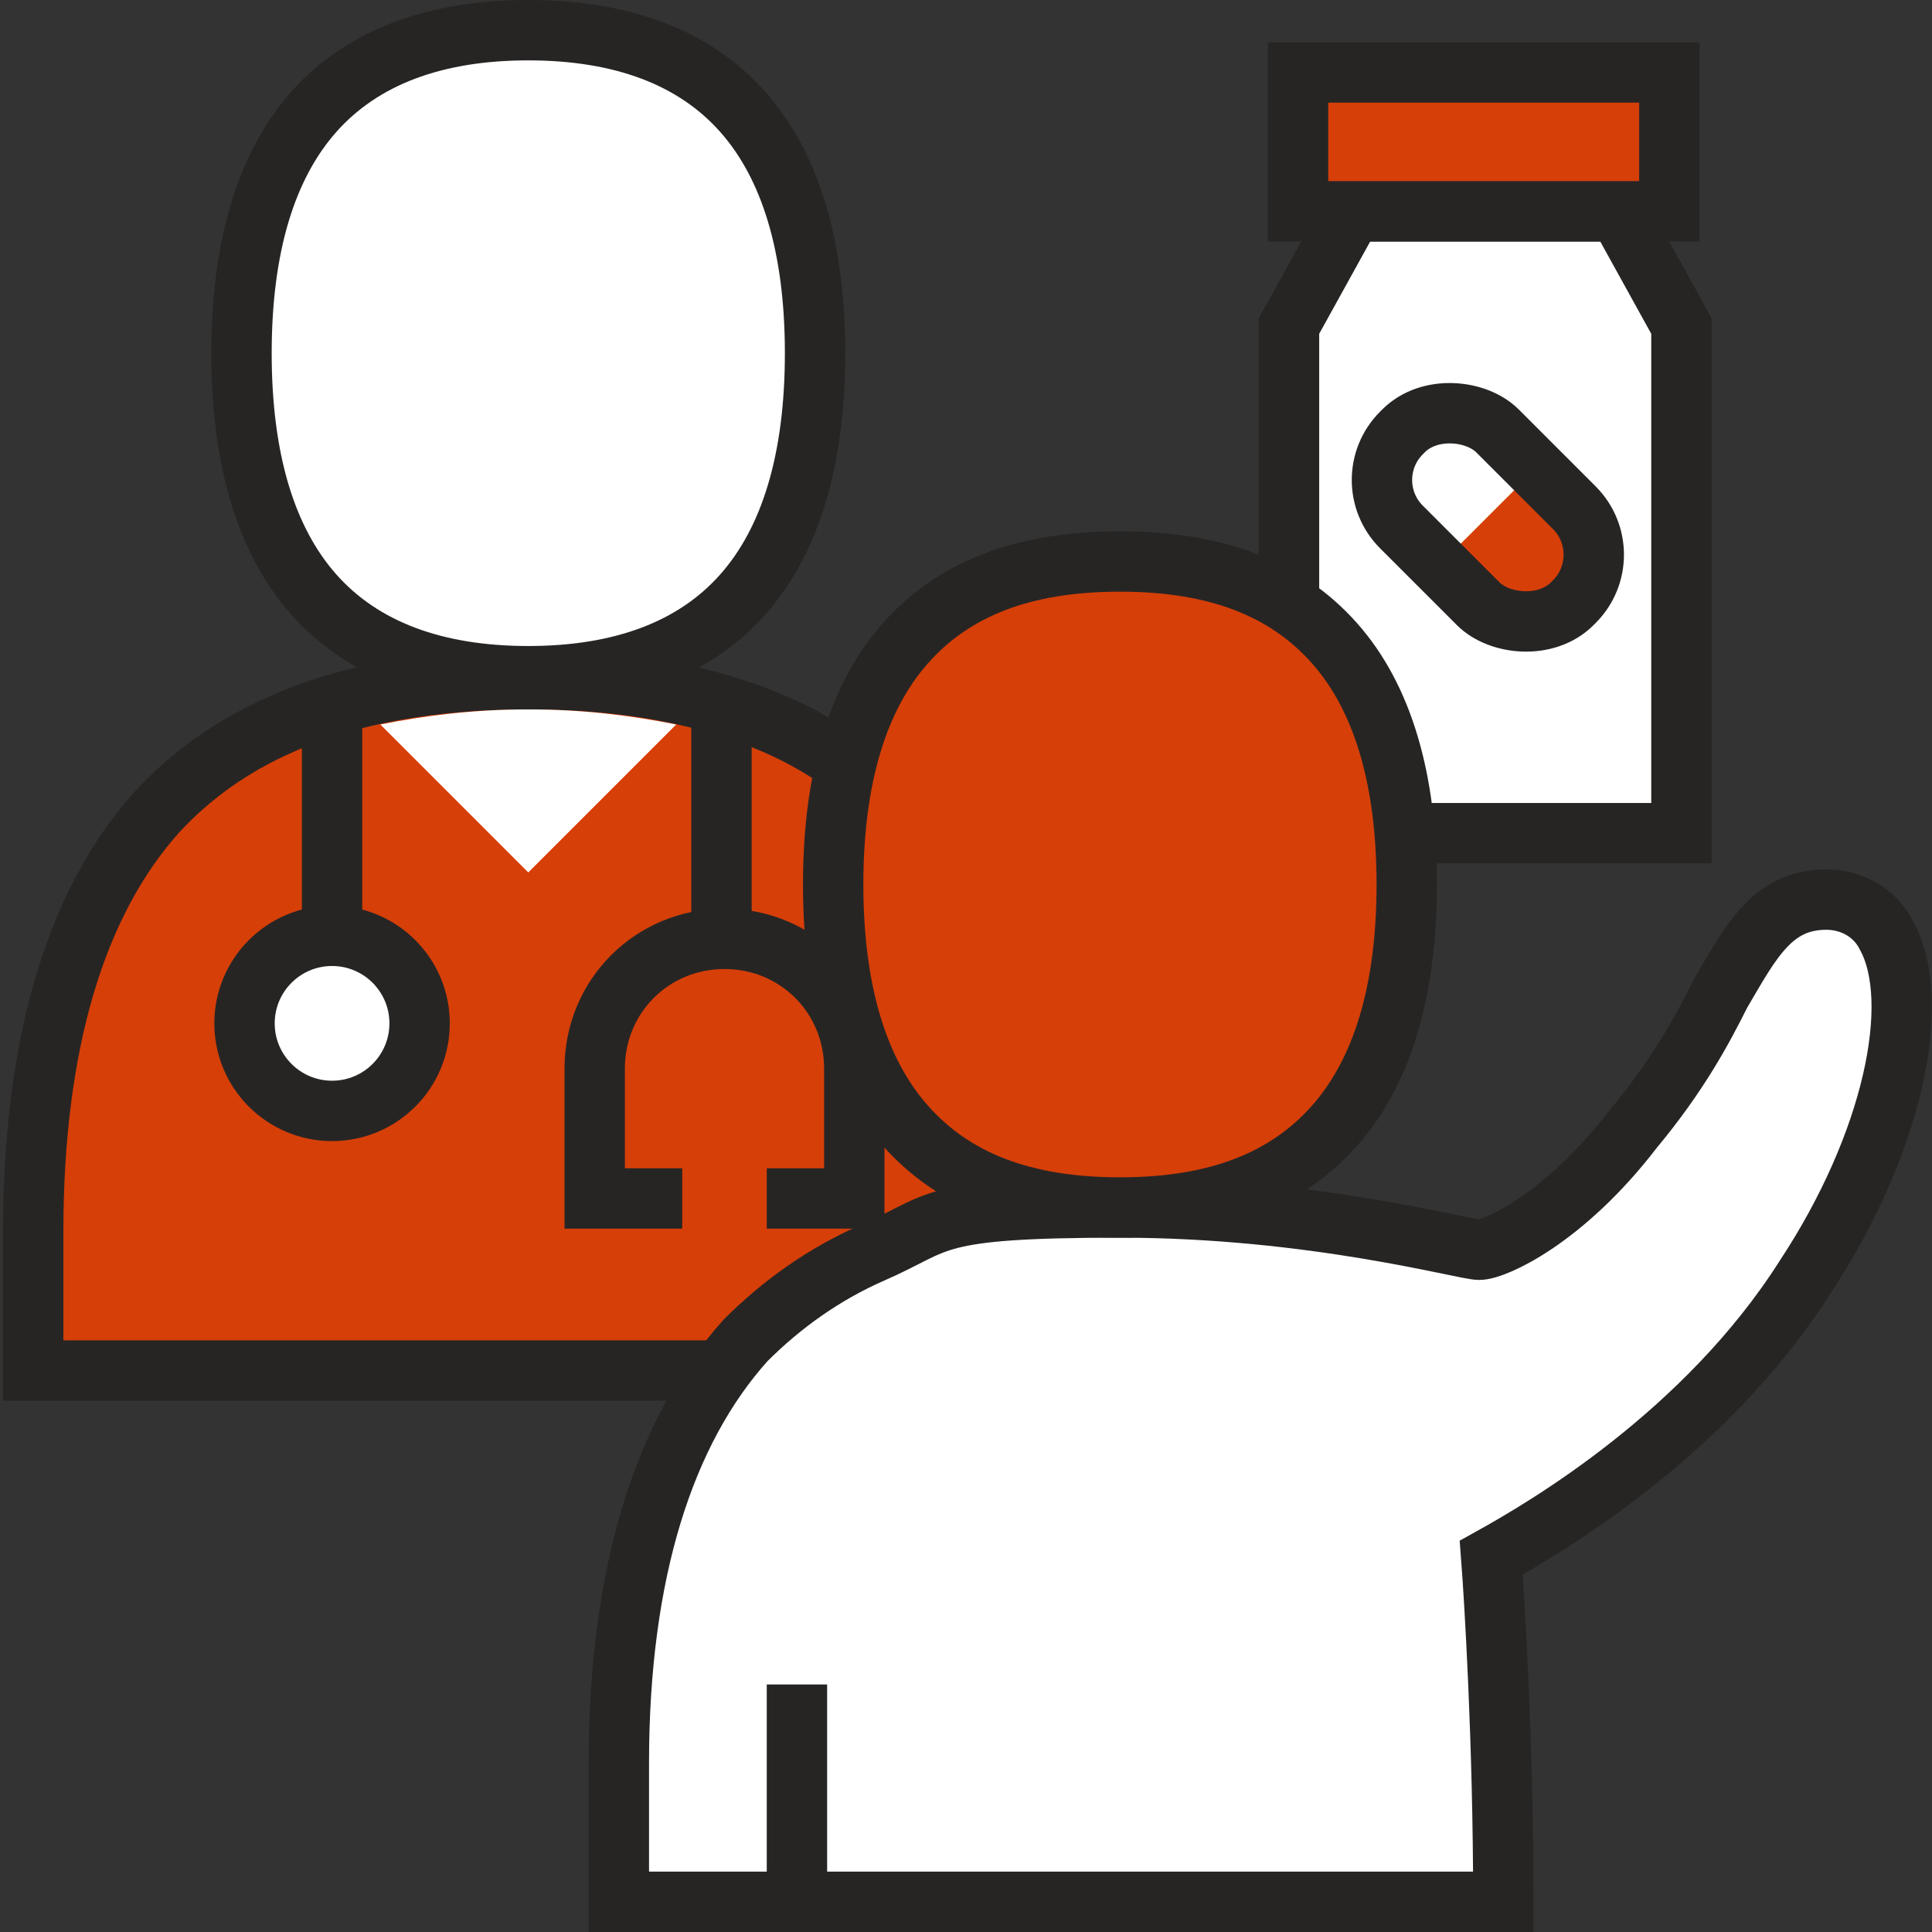
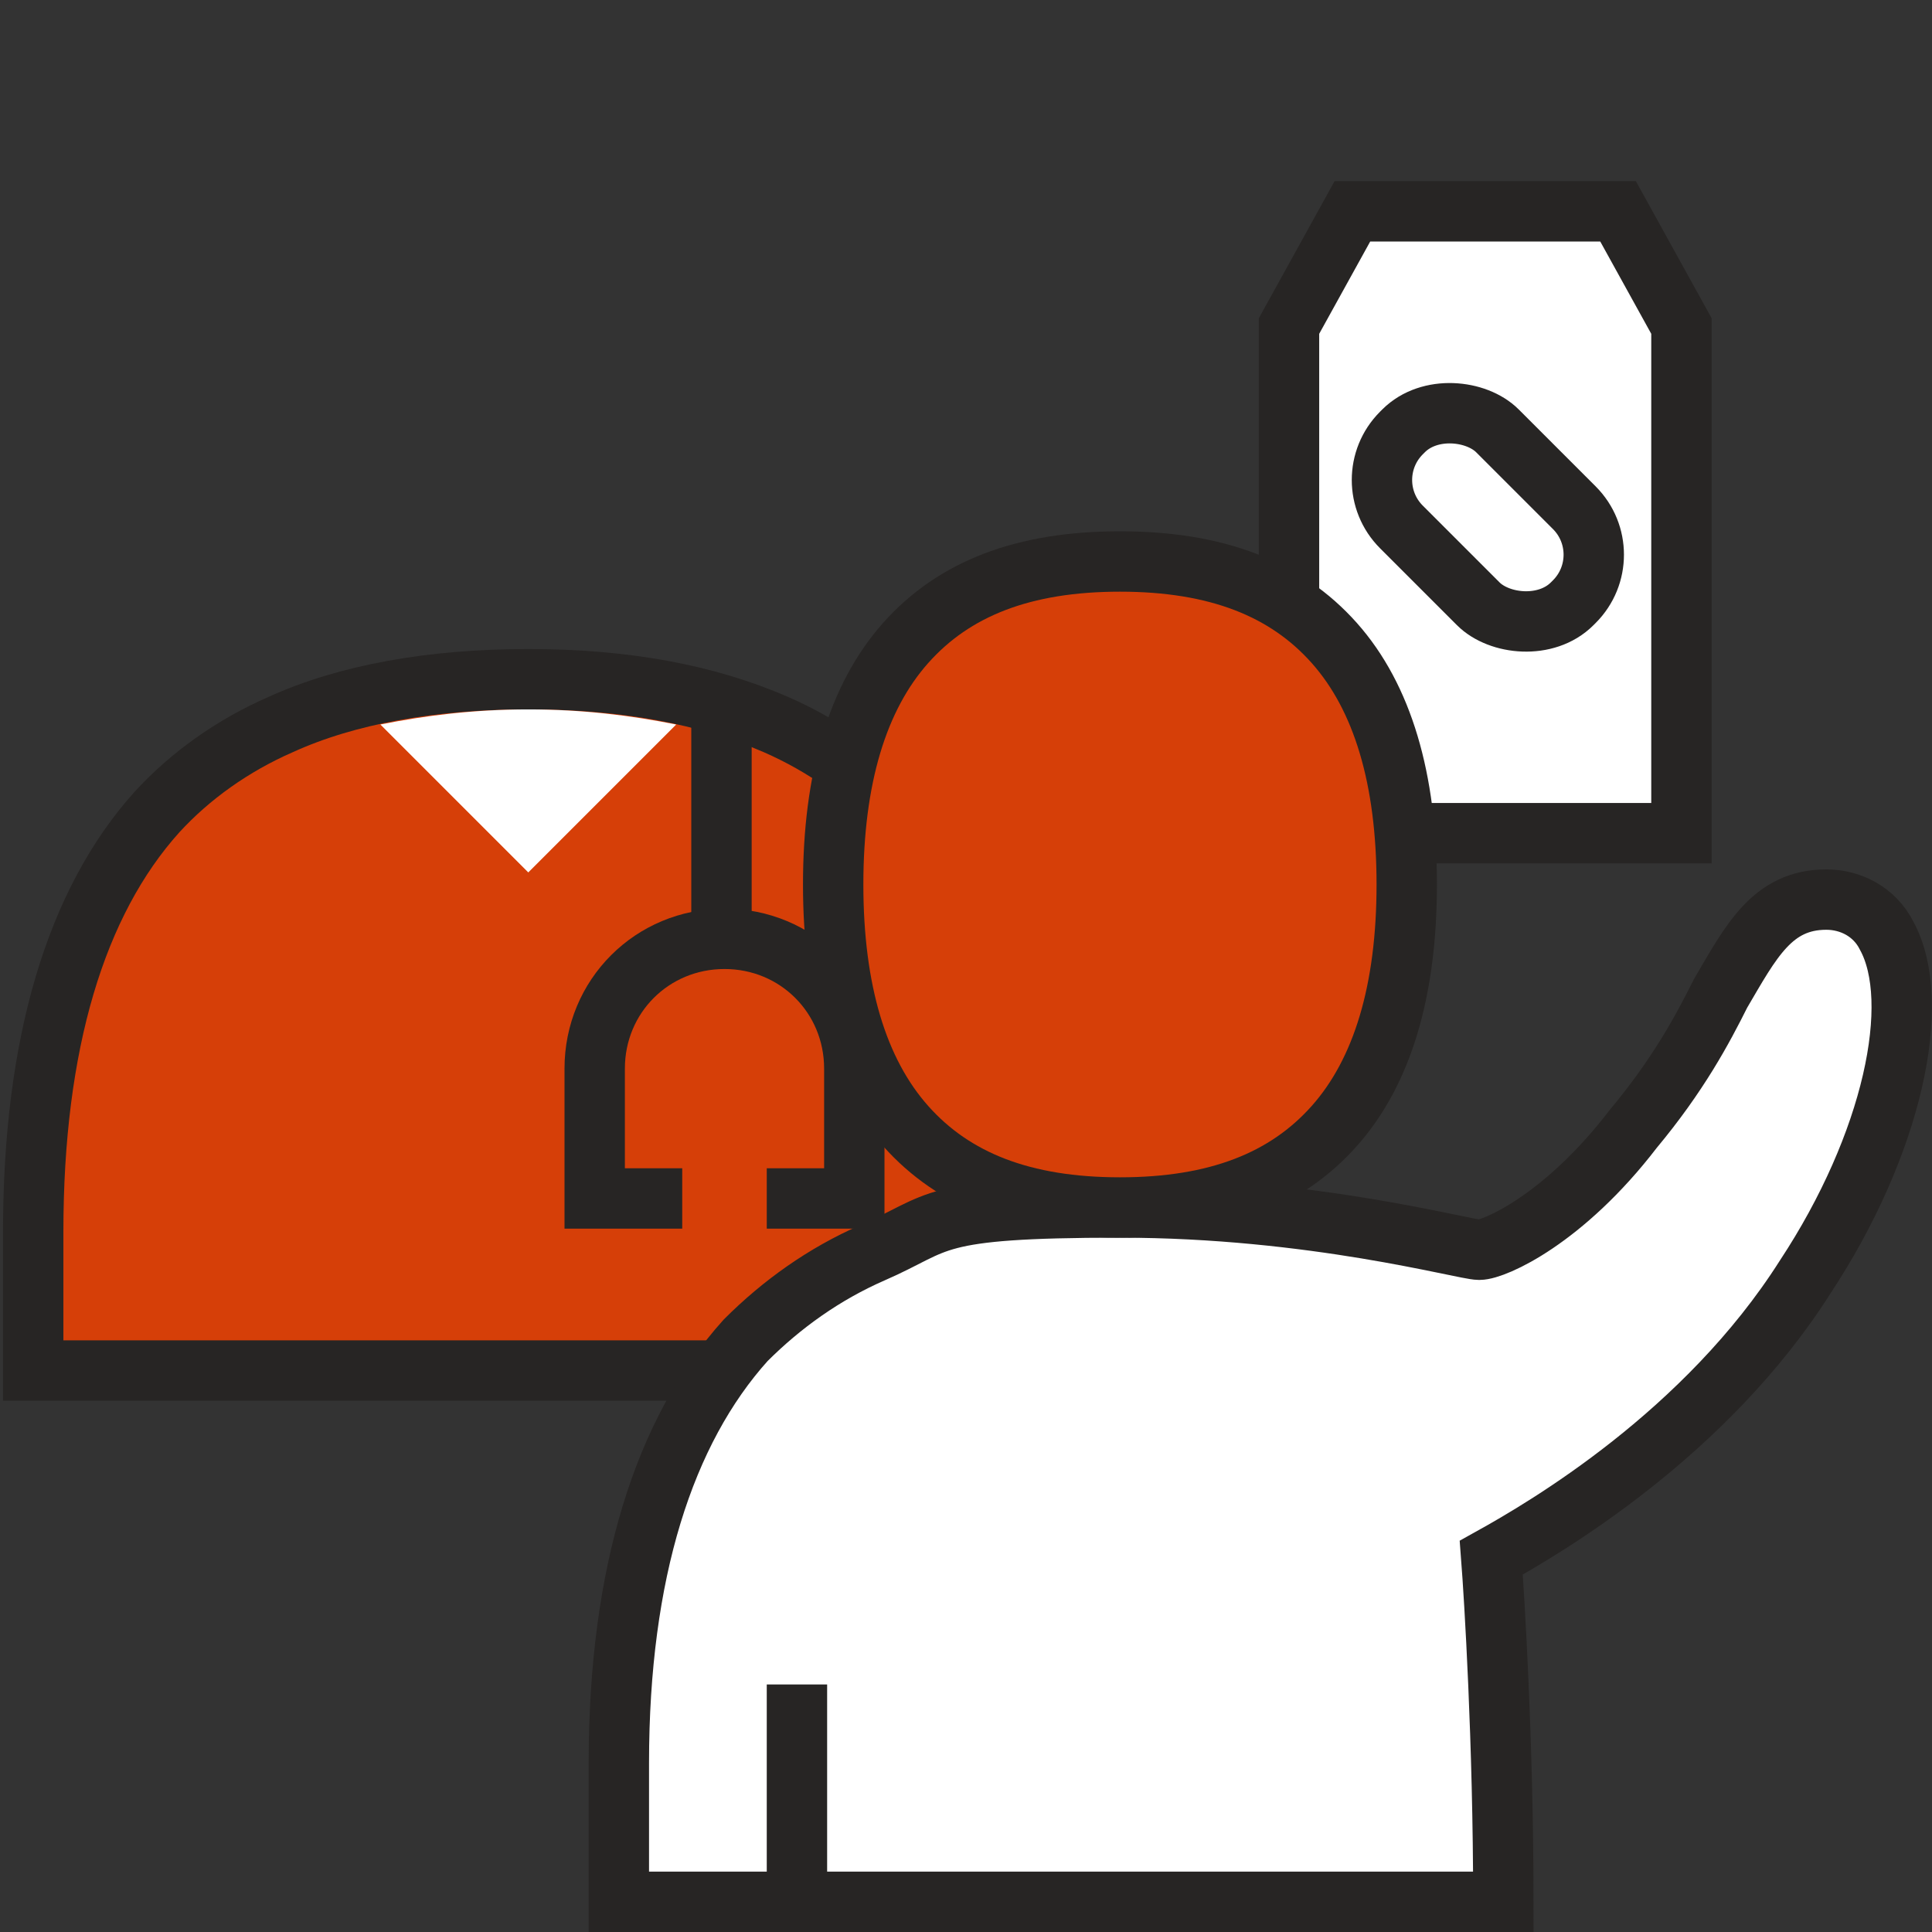
<svg xmlns="http://www.w3.org/2000/svg" id="Layer_1" version="1.1" viewBox="0 0 64 64">
  <rect x="0" y="0" width="64" height="64" fill="#333333" stroke="none" />
  <defs>
    <style>
      .st0, .st1 {
        fill: #d63f08;
      }

      .st2, .st3 {
        fill: #fff;
      }

      .st4 {
        stroke-miterlimit: 10;
        stroke-width: 2px;
      }

      .st4, .st5 {
        fill: none;
      }

      .st4, .st5, .st3, .st1 {
        stroke: #272524;
      }

      .st5, .st3, .st1 {
        stroke-miterlimit: 10;
        stroke-width: 2px;
      }
    </style>
  </defs>
-   <path class="st3" d="M24.6,3.7c-1.6-1.8-4-2.7-7.1-2.7s-5.5.9-7.1,2.7c-1.6,1.8-2.4,4.5-2.4,8s.8,6.2,2.4,8,4,2.7,7.1,2.7,5.5-.9,7.1-2.7,2.4-4.5,2.4-8-.8-6.2-2.4-8Z" />
  <path class="st1" d="M29.8,26.9c-1.1-1.2-2.5-2.2-4.1-2.9-2.3-1-5-1.5-8.2-1.5s-6,.5-8.2,1.5c-1.6.7-3,1.7-4.1,2.9-2.7,3-4.1,7.7-4.1,13.9v4.6h32.9v-4.6c0-6.3-1.4-11-4.1-13.9h-.1Z" />
  <path class="st2" d="M12.6,24l4.9,4.9,4.9-4.9c-1.5-.3-3.1-.5-4.9-.5s-3.4.2-4.9.5" />
-   <circle class="st3" cx="11" cy="33.9" r="2.9" />
  <path class="st5" d="M25.4,39.7h2.9v-4.3c0-2.4-1.9-4.3-4.3-4.3s-4.3,1.9-4.3,4.3v4.3h2.9" />
  <path class="st5" d="M23.9,31.1v-7.8" />
-   <path class="st5" d="M11,31.1v-7.8" />
  <path class="st3" d="M44.8,7l-2.1,3.8v16.8h13V10.8l-2.1-3.8h-8.8Z" />
-   <path class="st1" d="M55.3,2.4h-12.3v4.6h12.3V2.4Z" />
-   <path class="st0" d="M50.8,15.6l1.2,1.2c.9.9.9,2.3,0,3.2s-2.3.9-3.2,0l-1.2-1.2s3.2-3.2,3.2-3.2Z" />
  <rect class="st4" x="47" y="13.2" width="4.5" height="8" rx="2.2" ry="2.2" transform="translate(2.3 39.8) rotate(-45)" />
  <g>
    <path class="st3" d="M49.8,63c0-5.3-.3-10.1-.4-11.4,1.8-1,7.1-4.1,10.4-9.3,2.9-4.4,3.9-9.1,2.7-11.3-.4-.8-1.2-1.2-2-1.2-1.8,0-2.5,1.4-3.5,3.1-.6,1.2-1.4,2.7-2.9,4.5-2.3,3-4.6,4-5.1,4s-5.5-1.4-11.9-1.4-5.9.5-8.2,1.5c-1.6.7-3,1.7-4.2,2.9-2.7,3-4.2,7.7-4.2,14v4.6s29.3,0,29.3,0Z" />
    <path class="st5" d="M26.4,55.8v7.8" />
    <path class="st1" d="M44.2,21.3c-1.6-1.8-3.9-2.7-7.1-2.7s-5.5.9-7.1,2.7-2.4,4.5-2.4,8,.8,6.2,2.4,8,3.9,2.7,7.1,2.7,5.5-.9,7.1-2.7,2.4-4.5,2.4-8-.8-6.2-2.4-8Z" />
  </g>
</svg>